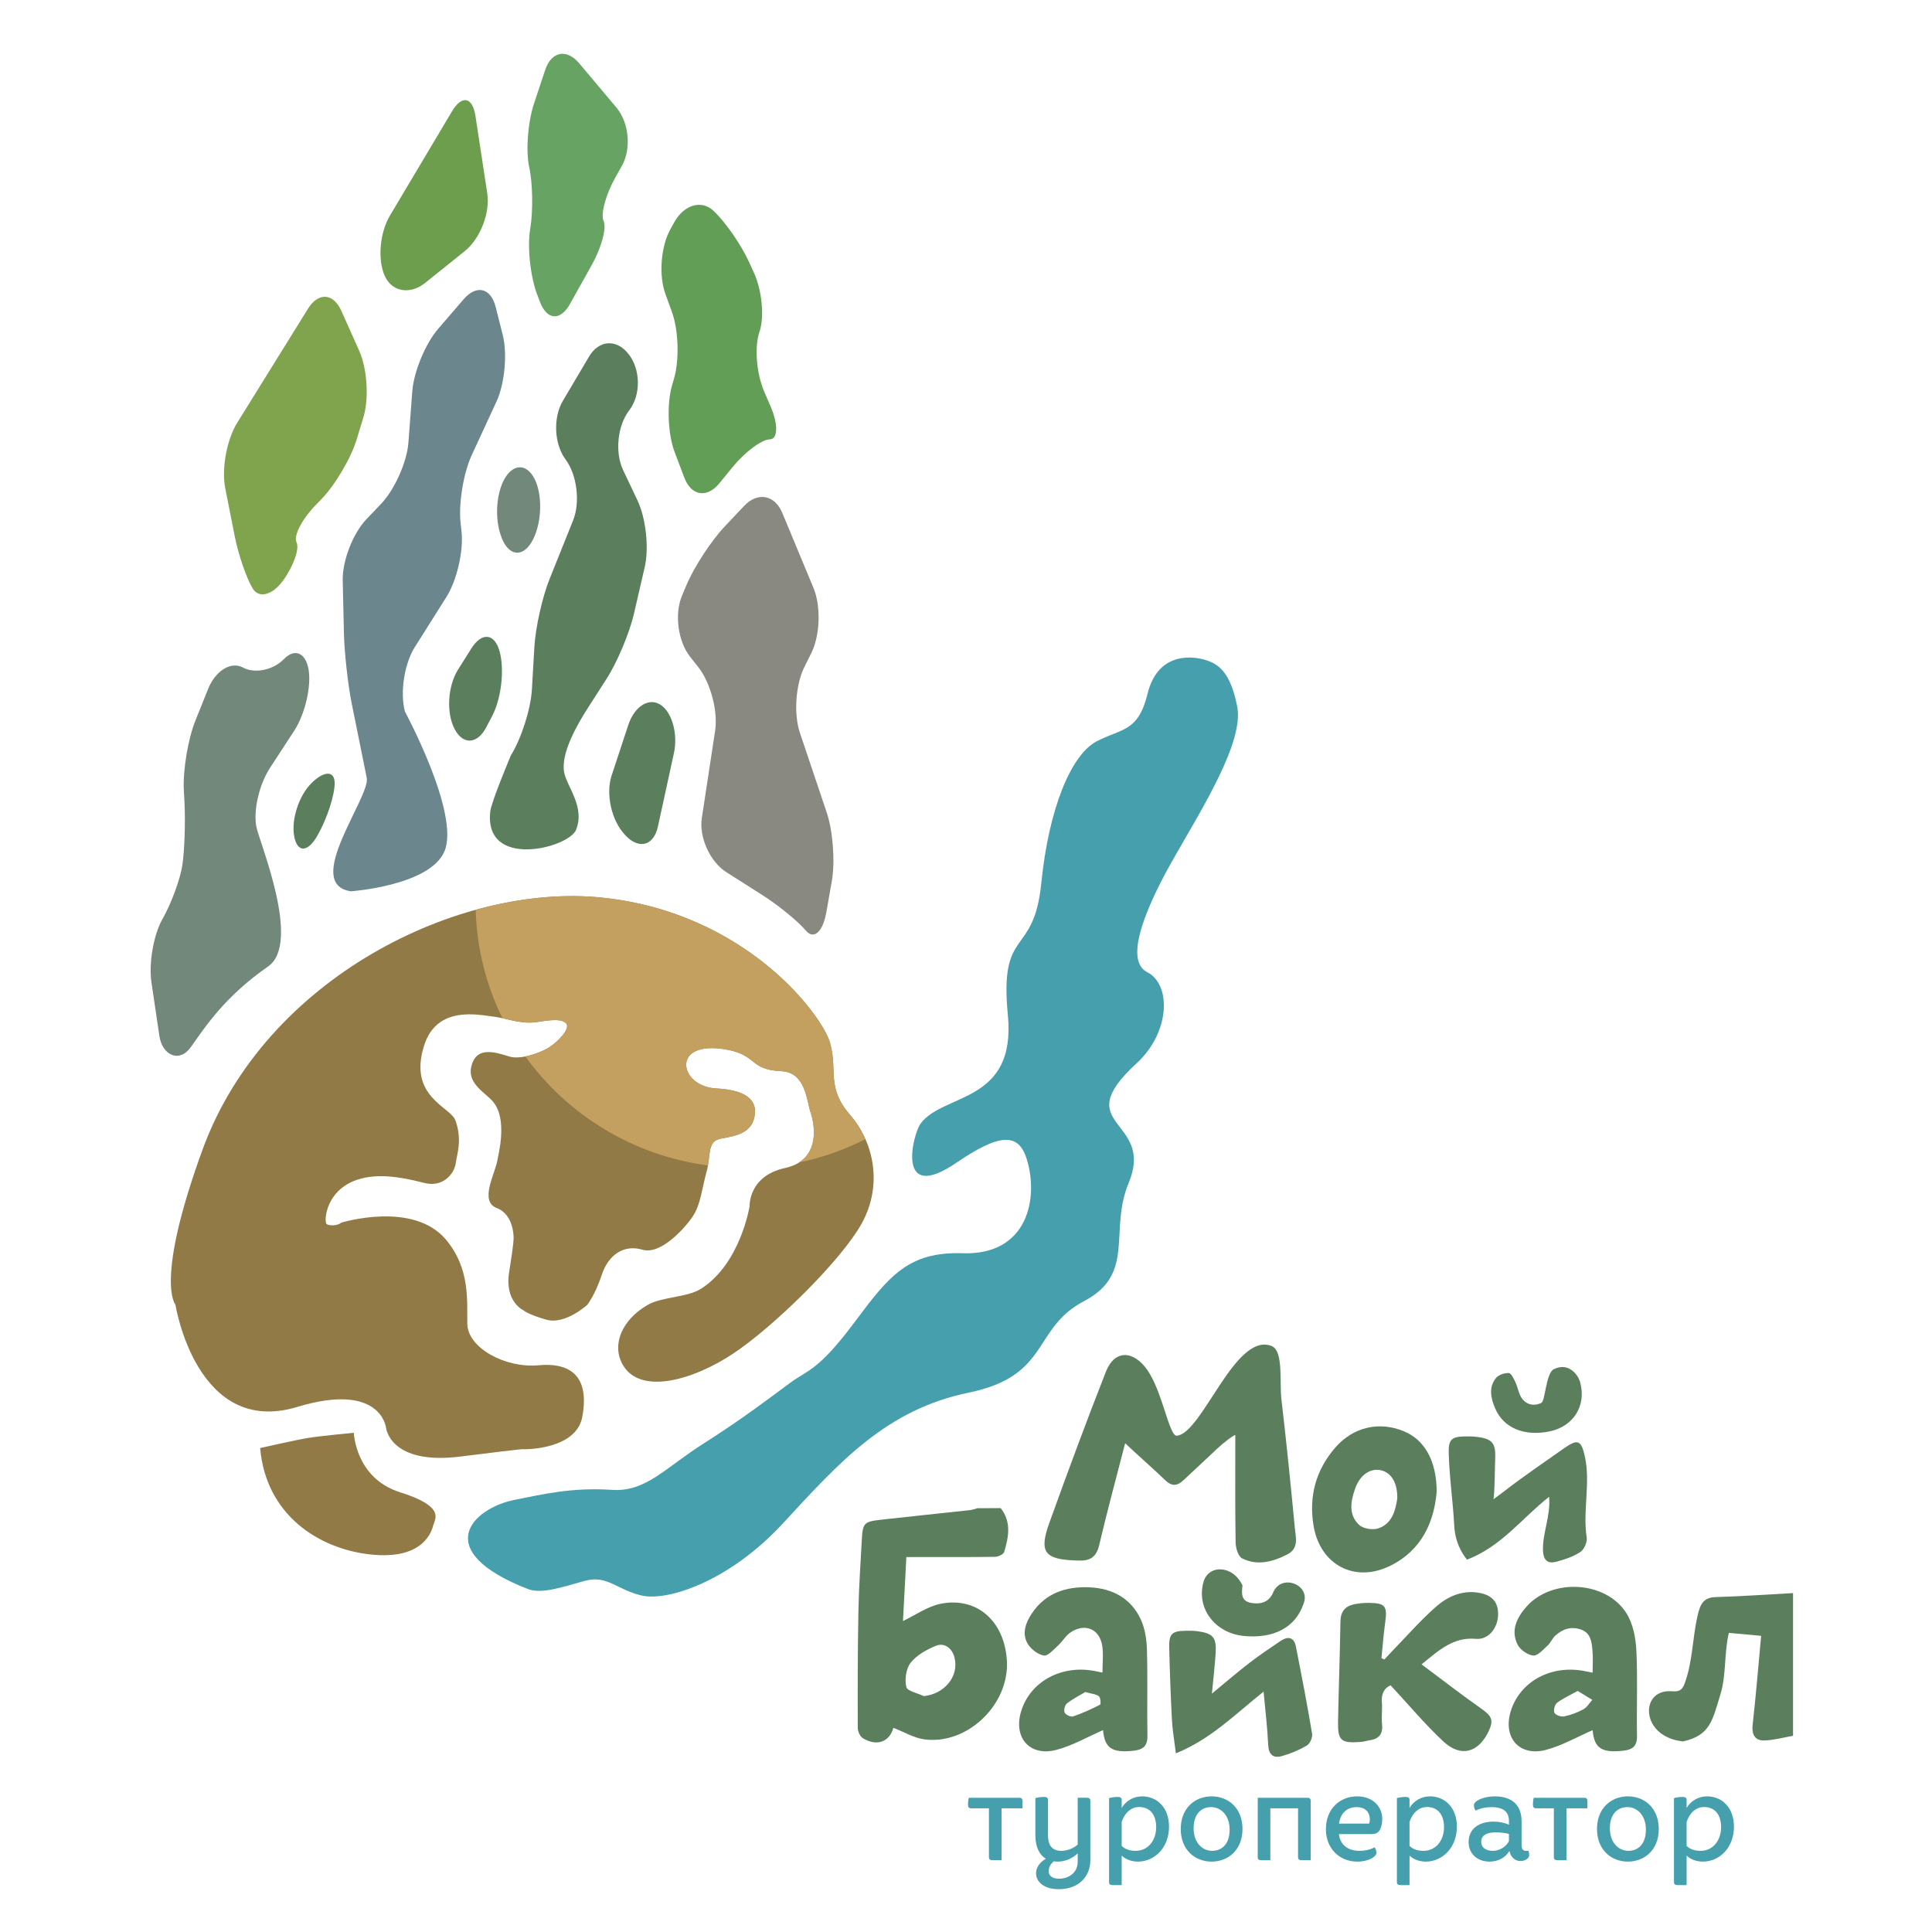
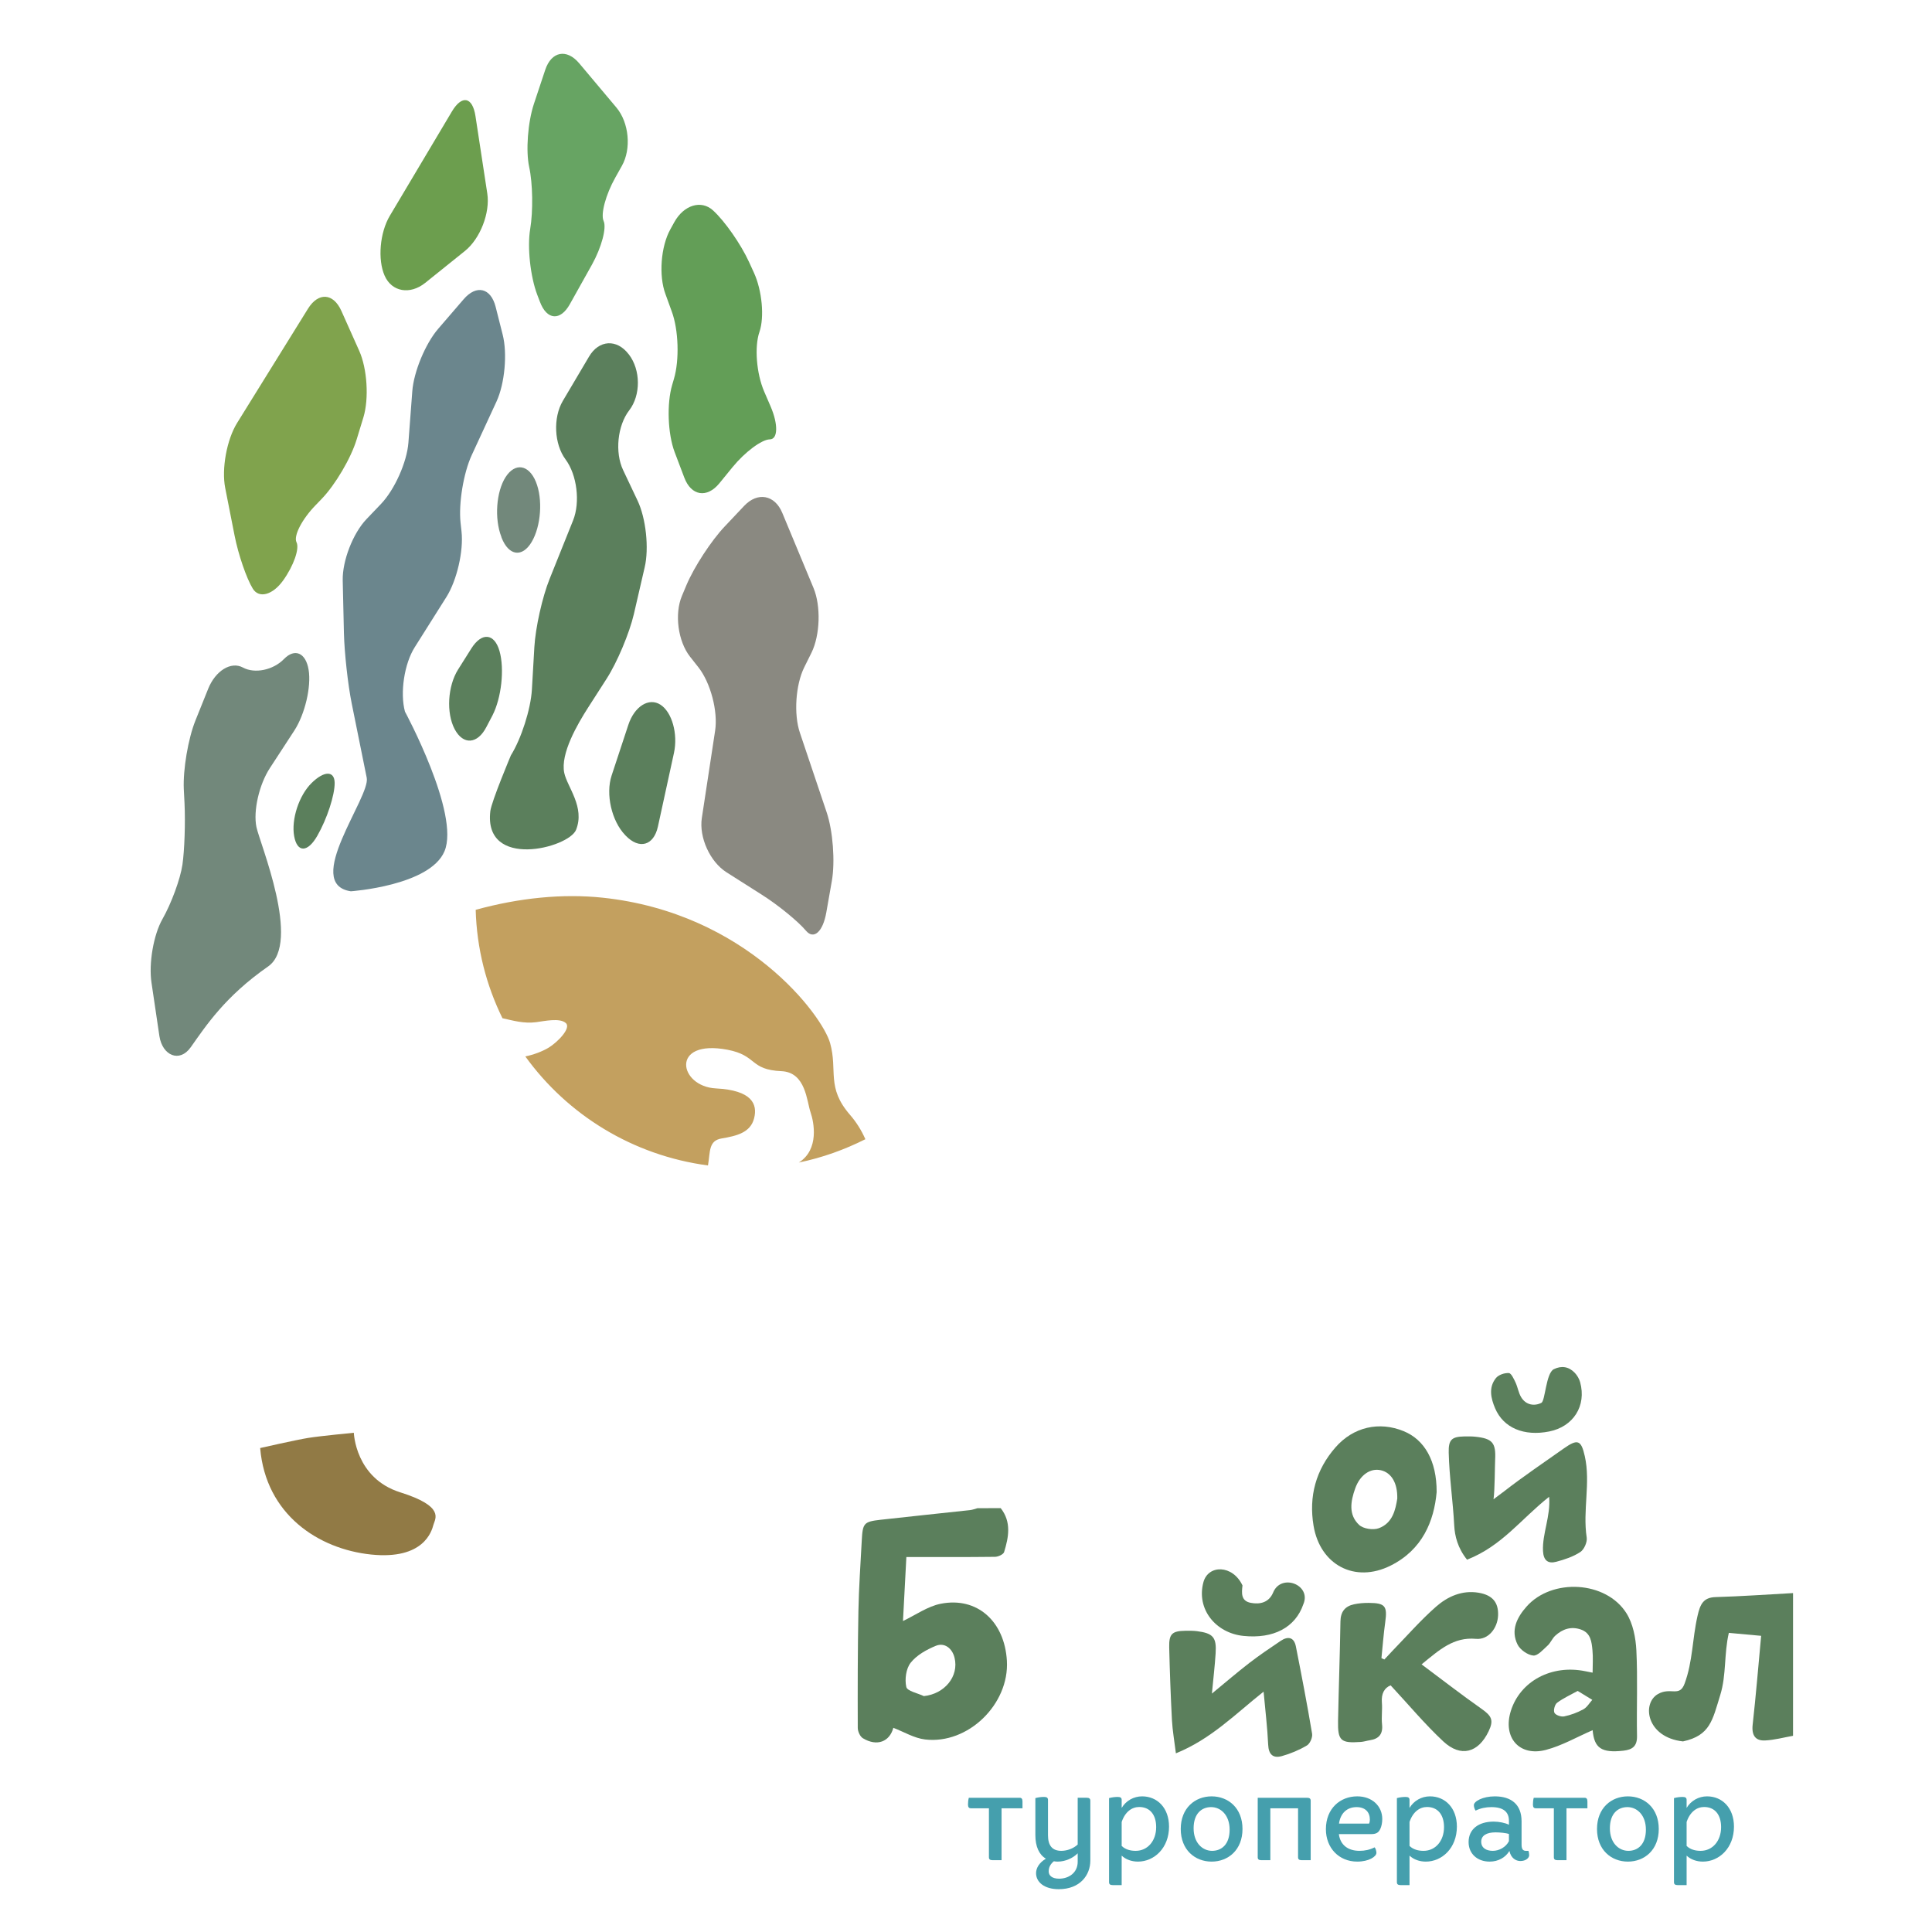
<svg xmlns="http://www.w3.org/2000/svg" version="1.1" id="Layer_1" x="0px" y="0px" width="400px" height="400px" viewBox="0 0 400 400" enable-background="new 0 0 400 400" xml:space="preserve">
  <g>
    <g>
      <g>
        <g>
-           <path fill="#917A45" d="M108.371,300.06c0,0,10.878,0.195,12.181-6.678c1.296-6.868-0.931-11.461-9.07-10.715      c-6.801,0.624-14.597-3.533-14.729-8.54c-0.098-4.726,0.664-11.373-4.399-17.446c-6.778-8.138-21.689-3.546-21.689-3.546      c-0.853,0.695-2.662,0.711-3.078,0.238c-0.614-0.678-0.033-9.47,10.69-9.852c3.202-0.111,6.875,0.701,9.658,1.41      c3.635,0.925,6.181-1.747,6.459-4.336c0.156-1.395,1.381-4.577-0.113-8.647c-1.074-2.848-9.843-4.878-6.469-15.499      c2.65-8.34,11.267-6.309,13.988-6.022c2.914,0.302,5.775,1.649,9.193,1.207c1.676-0.21,4.908-0.955,6.159,0.184      c1.161,1.048-1.742,3.986-3.565,5.094c-2.105,1.267-5.932,2.478-8.06,1.848c-2.555-0.757-7.069-2.506-7.99,2.268      c-0.691,3.479,3.104,5.26,4.634,7.179c2.922,3.657,1.033,10.707,0.786,12.107c-0.451,2.67-3.765,8.407-0.12,9.791      c3.646,1.395,3.499,6.232,3.499,6.232s0.074,0.895-0.921,7.028c-1.004,6.13,2.949,7.911,2.949,7.911s0.843,0.841,4.761,1.954      c3.918,1.097,8.449-3.066,8.449-3.066s1.625-2.005,3.009-6.201c1.375-4.199,4.605-6.358,8.425-5.224      c3.808,1.125,8.823-4.486,10.45-6.942c1.635-2.467,1.86-5.749,2.833-9.203c0.969-3.447-0.037-6.361,3.121-6.89      c3.129-0.525,5.972-1.211,6.719-4.174c0.753-2.938-0.446-5.806-7.915-6.186c-7.685-0.391-9.527-10.264,2.399-8.006      c6.218,1.183,4.536,4.146,11.184,4.439c5.066,0.228,5.22,6.258,6.03,8.554c0.794,2.298,2.332,9.837-5.294,11.497      c-7.611,1.648-7.336,7.891-7.336,7.891s-1.87,11.838-9.999,17.07c-2.924,1.886-8.175,1.657-11.157,3.408      c-5.275,3.077-7.424,8.148-5.162,12.263c3.545,6.457,14.579,3.323,22.857-2.173c8.307-5.479,22.514-19.338,26.758-27.138      c4.239-7.815,2.469-16.624-2.512-22.338c-4.959-5.718-2.508-9.125-4.12-14.86c-1.6-5.712-17.328-26.945-47.089-30.094      c-29.766-3.156-69.906,16.686-82.844,52.171c-9.954,27.301-5.619,32.057-5.619,32.057s4.324,27.546,25.258,21.201      c17.234-5.226,18.338,4.241,18.338,4.241s0.693,7.918,15.562,6.022C110.305,299.669,108.371,300.06,108.371,300.06z" />
-         </g>
-         <path fill="#459FAD" d="M256.155,146.319c-1.402-7.25-3.961-8.958-6.833-9.753c-3.278-0.915-9.716-1.085-11.719,7.022     c-1.973,8.105-5.44,7.162-10.644,9.951c-5.188,2.794-9.814,13.786-11.371,29.325c-1.54,15.54-8.716,8.806-6.926,27.25     c1.804,18.456-13.462,16.126-18.091,22.564c-1.575,2.186-5.222,16.696,7.445,8.054c8.79-5.998,12.816-6.318,14.53-0.842     c2.595,8.205,0.218,20.029-13.208,19.582c-11.254-0.374-15.269,4.691-22.38,14.237c-7.571,10.162-9.741,9.911-13.376,12.603     c-3.641,2.683-9.776,7.393-17.865,12.527c-8.129,5.145-11.983,10.09-19.018,9.623c-8.407-0.557-14.42,0.95-20.006,2.036     c-8.95,1.729-17.743,10.564,2.613,18.497c2.745,1.078,7.047-0.374,11.738-1.689c4.688-1.307,6.673,1.876,11.868,3.042     c5.187,1.182,17.973-2.761,29.278-15.047c11.832-12.834,21.439-23.484,38.374-26.971c16.956-3.487,13.092-13.288,23.875-18.943     c10.787-5.646,5.096-14.51,9.23-24.446c5.578-13.434-12.761-11.572,1.644-24.781c6.959-6.381,7.256-16.306,2.2-18.885     c-5.069-2.585,0.182-14.364,5.829-24.154C248.937,167.319,257.561,153.572,256.155,146.319z" />
+           </g>
        <path fill="#72887B" d="M33.004,214.523c0.619,4.011,4.167,5.586,6.499,2.281c3.174-4.49,7.126-10.525,16.005-16.707     c6.946-4.829-1.74-25.571-2.418-28.877c-0.687-3.31,0.561-8.796,2.778-12.187l5.077-7.79c2.195-3.397,3.53-9.059,2.95-12.574     c-0.58-3.528-2.868-4.523-5.104-2.222c-2.231,2.296-6.061,3.084-8.498,1.757c-2.459-1.333-5.675,0.648-7.191,4.403l-2.646,6.585     c-1.503,3.753-2.583,10.143-2.401,14.184l0.149,2.912c0.194,4.045,0,9.772-0.432,12.731c-0.429,2.958-2.298,8.033-4.142,11.277     c-1.842,3.241-2.866,9.171-2.26,13.177L33.004,214.523z" />
        <path fill="#5B7F5C" d="M64.488,162.139c2.6-2.574,4.75-2.609,4.8-0.074c0.035,2.521-1.575,7.466-3.589,10.972     c-2.002,3.509-4.172,3.539-4.798,0.076C60.281,169.642,61.896,164.704,64.488,162.139z" />
        <path fill="#6B868D" d="M75.929,161.044c0.792,3.971-13.369,21.976-3.291,23.488c0,0,16.365-1.128,19.387-8.284     c3.264-7.733-8.184-28.919-8.184-28.919c-1.048-3.914-0.139-9.917,2.031-13.338l6.546-10.38c2.16-3.425,3.584-9.524,3.136-13.547     l-0.198-1.813c-0.436-4.032,0.608-10.327,2.305-14.012l5.149-11.137c1.687-3.675,2.266-9.895,1.264-13.819l-1.461-5.774     c-1.003-3.925-3.982-4.626-6.621-1.553l-5.271,6.12c-2.644,3.07-5.055,8.885-5.358,12.917l-0.804,10.644     c-0.302,4.035-2.857,9.735-5.651,12.671l-3.022,3.162c-2.804,2.929-5.013,8.629-4.929,12.679l0.25,10.952     c0.102,4.049,0.813,10.604,1.619,14.578L75.929,161.044z" />
        <path fill="#80A34D" d="M63.774,63.9c2.145-3.445,5.24-3.24,6.902,0.462l3.693,8.261c1.658,3.692,2.049,9.889,0.876,13.766     l-1.398,4.577c-1.171,3.885-4.441,9.423-7.26,12.335l-1.248,1.297c-2.829,2.906-4.595,6.354-3.953,7.665     c0.664,1.298-0.58,4.853-2.75,7.893c-2.163,3.034-5.004,3.812-6.293,1.724c-1.29-2.086-3.002-7.046-3.78-11.019l-1.934-9.821     c-0.788-3.97,0.323-10.038,2.467-13.48L63.774,63.9z" />
        <path fill="#6C9E4E" d="M93.564,23.079c2.069-3.479,4.269-3.048,4.877,0.956l2.448,16.033c0.612,4.003-1.476,9.356-4.623,11.887     l-8.217,6.601c-3.167,2.541-6.94,1.869-8.413-1.474c-1.482-3.358-0.996-8.94,1.083-12.425L93.564,23.079z" />
        <path fill="#67A463" d="M119.934,13.12c-2.605-3.103-5.775-2.494-7.053,1.353l-2.33,7.007c-1.278,3.848-1.715,9.74-0.988,13.106     c0.742,3.364,0.83,9.141,0.207,12.838c-0.631,3.699,0.026,9.815,1.462,13.605l0.566,1.481c1.428,3.784,4.232,3.992,6.194,0.45     l4.588-8.207c1.962-3.538,3.048-7.588,2.393-8.997c-0.65-1.414,0.437-5.463,2.421-8.994l1.362-2.43     c1.995-3.523,1.478-8.954-1.126-12.055L119.934,13.12z" />
        <path fill="#639E57" d="M147.604,43.542c-2.436-2.201-6.024-1.102-7.989,2.441l-0.839,1.518     c-1.959,3.534-2.414,9.551-1.015,13.346l1.312,3.62c1.421,3.802,1.614,10.088,0.461,13.965l-0.362,1.24     c-1.153,3.879-0.924,10.155,0.509,13.94l1.995,5.268c1.425,3.793,4.686,4.325,7.257,1.187l2.735-3.353     c2.563-3.132,6.03-5.72,7.713-5.749c1.686-0.023,1.767-3.089,0.167-6.812l-1.345-3.118c-1.593-3.72-2.03-9.268-0.967-12.318     c1.053-3.059,0.545-8.569-1.14-12.251l-1.013-2.218C153.396,50.564,150.043,45.749,147.604,43.542z" />
        <path fill="#8A8981" d="M161.962,106.181c-1.556-3.745-5.103-4.392-7.889-1.449l-4.03,4.268     c-2.786,2.939-6.347,8.399-7.918,12.133l-0.944,2.25c-1.566,3.728-0.82,9.393,1.684,12.575l1.762,2.235     c2.495,3.191,4.043,9.075,3.434,13.078l-2.755,18.097c-0.605,4.004,1.695,9.062,5.106,11.227l7.319,4.648     c3.417,2.167,7.522,5.527,9.133,7.447c1.61,1.924,3.5,0.241,4.209-3.744l1.15-6.541c0.708-3.992,0.228-10.395-1.077-14.238     l-5.535-16.455c-1.298-3.834-0.896-9.945,0.912-13.58l1.492-3.007c1.782-3.629,1.972-9.666,0.41-13.403L161.962,106.181z" />
        <path fill="#5B7F5C" d="M130.16,73.341c-2.462-3.216-6.164-2.991-8.212,0.498l-5.422,9.165     c-2.053,3.488-1.796,8.948,0.572,12.124c2.367,3.185,3.063,8.853,1.554,12.615l-4.844,12.07     c-1.523,3.76-2.946,10.14-3.177,14.185l-0.509,8.797c-0.242,4.045-2.204,10.157-4.345,13.586c0,0-4.025,9.543-4.26,11.561     c-1.44,12.175,16.251,7.623,17.75,3.862c1.884-4.705-1.822-8.85-2.445-11.792c-0.832-3.971,2.746-10.096,4.929-13.504     l3.848-5.993c2.186-3.403,4.716-9.427,5.636-13.371l2.239-9.692c0.931-3.945,0.262-10.164-1.48-13.822l-2.982-6.298     c-1.742-3.656-1.171-9.229,1.255-12.369c2.424-3.148,2.393-8.353-0.059-11.571L130.16,73.341z" />
        <path fill="#72887B" d="M104.688,98.76c1.964-3.03,4.783-2.59,6.255,0.977c1.473,3.57,1.085,9.179-0.868,12.472     c-1.949,3.282-4.749,2.887-6.226-0.885l-0.049-0.181C102.331,107.367,102.733,101.796,104.688,98.76z" />
        <path fill="#5B7F5C" d="M97.578,134.272c2.156-3.431,4.786-3.189,5.846,0.539c1.054,3.731,0.385,9.717-1.468,13.313l-1.242,2.372     c-1.85,3.601-4.818,3.806-6.588,0.459c-1.758-3.345-1.443-8.887,0.704-12.321L97.578,134.272z" />
        <path fill="#5B7F5C" d="M136.746,145.903c-2.408-1.544-5.393,0.336-6.661,4.187l-3.455,10.472     c-1.268,3.845-0.013,9.388,2.785,12.311l0.125,0.135c2.812,2.92,5.809,2.075,6.675-1.874l3.318-15.226     C140.394,151.948,139.138,147.452,136.746,145.903z" />
        <path fill="#C3A05F" d="M165.389,240.69c4.866-0.999,9.469-2.664,13.779-4.829c-0.816-1.843-1.882-3.556-3.185-5.05     c-4.959-5.718-2.508-9.125-4.12-14.86c-1.6-5.712-17.328-26.945-47.089-30.094c-8.233-0.875-17.261,0.023-26.288,2.512     c0.223,8.036,2.191,15.626,5.542,22.442c2.18,0.484,4.415,1.152,6.965,0.822c1.676-0.21,4.908-0.955,6.159,0.184     c1.161,1.048-1.742,3.986-3.565,5.094c-1.244,0.748-3.086,1.468-4.825,1.81c8.717,12.084,22.232,20.506,37.818,22.574     c0.492-2.858,0.083-5.13,2.832-5.592c3.129-0.525,5.972-1.211,6.719-4.174c0.753-2.938-0.446-5.806-7.915-6.186     c-7.685-0.391-9.527-10.264,2.399-8.006c6.218,1.183,4.536,4.146,11.184,4.439c5.066,0.228,5.22,6.258,6.03,8.554     C168.5,232.28,169.682,237.982,165.389,240.69z" />
      </g>
      <path fill="#917A45" d="M82.861,308.97c-9.312-2.93-9.603-12.331-9.603-12.331s-7.063,0.674-9.439,1.066    c-2.467,0.392-9.956,2.095-9.956,2.095c1.161,13.768,12.062,20.921,22.978,22.05c10.916,1.121,12.545-4.854,12.895-6.155    C90.091,314.403,92.174,311.896,82.861,308.97z" />
    </g>
    <g>
      <path fill-rule="evenodd" clip-rule="evenodd" fill="#5B7F5C" d="M207.189,312.25c2.252,2.867,1.646,6.004,0.702,9.087    c-0.153,0.49-1.229,0.978-1.883,0.987c-6.05,0.074-12.101,0.044-18.354,0.044c-0.24,4.522-0.479,9.006-0.701,13.246    c2.628-1.244,5.099-3.038,7.82-3.575c7.522-1.484,13.211,3.625,13.693,11.796c0.528,8.985-8.042,17.373-16.952,16.301    c-2.262-0.272-4.397-1.589-6.558-2.411c-0.756,2.856-3.361,3.937-6.301,2.16c-0.59-0.352-1.06-1.405-1.063-2.14    c-0.023-8.064-0.021-16.131,0.134-24.192c0.092-4.867,0.439-9.723,0.692-14.584c0.191-3.623,0.418-3.92,3.89-4.316    c6.168-0.698,12.351-1.322,18.525-2c0.532-0.058,1.04-0.266,1.561-0.402C203.988,312.25,205.591,312.25,207.189,312.25z     M191.272,351.16c4.313-0.45,7.3-4.1,6.356-7.945c-0.475-1.955-2.078-3.213-3.891-2.46c-1.914,0.79-3.953,1.924-5.193,3.498    c-0.961,1.217-1.262,3.453-0.901,5.019C187.838,350.13,189.998,350.546,191.272,351.16z" />
      <path fill-rule="evenodd" clip-rule="evenodd" fill="#5B7F5C" d="M371.228,359.38c-1.936,0.342-3.867,0.877-5.814,0.964    c-1.933,0.087-2.794-1.012-2.544-3.269c0.677-6.054,1.172-12.129,1.756-18.395c-2.344-0.214-4.604-0.419-6.689-0.611    c-1.021,4.357-0.486,8.678-1.766,12.821c-1.625,5.264-2.088,8.425-7.729,9.651c-7.571-0.84-8.582-7.866-5.177-9.813    c2.633-1.503,4.444,0.746,5.516-2.165c1.699-4.604,1.574-9.188,2.672-14.007c0.539-2.375,1.172-3.823,3.75-3.896    c5.345-0.152,10.689-0.539,16.026-0.829C371.228,339.684,371.228,349.53,371.228,359.38z" />
-       <path fill-rule="evenodd" clip-rule="evenodd" fill="#5B7F5C" d="M243.642,297.249c5.302-0.476,12.057-21.544,19.629-18.573    c2.495,0.979,1.618,7.51,2.027,10.986c1.043,8.866,1.933,17.749,2.781,26.637c0.186,1.966,0.901,4.273-1.559,5.531    c-3.003,1.533-6.194,2.395-9.357,0.813c-0.808-0.404-1.321-2.14-1.343-3.273c-0.116-7.413-0.062-14.828-0.062-22.244    c-0.278-0.097-2.658,1.759-3.645,2.702c-2.365,2.261-4.786,4.458-7.167,6.701c-1.268,1.201-2.414,1.175-3.695-0.058    c-2.122-2.046-4.338-4.001-6.514-5.998c-0.575-0.53-1.137-1.067-1.786-1.674c-1.842,7.163-3.74,14.125-5.386,21.145    c-0.583,2.487-1.964,3.252-4.233,3.149c-0.159-0.012-0.32,0-0.475-0.009c-6.63-0.22-7.8-1.711-5.578-7.858    c3.772-10.458,7.62-20.894,11.692-31.239c1.841-4.673,5.764-4.383,8.59-0.321C240.695,288.17,242.066,297.39,243.642,297.249z" />
      <path fill-rule="evenodd" clip-rule="evenodd" fill="#5B7F5C" d="M286.619,343.578c0.549-0.588,1.09-1.188,1.654-1.768    c2.992-3.08,5.829-6.341,9.048-9.169c2.403-2.11,5.397-3.455,8.804-2.885c2.893,0.488,4.137,2.019,4.038,4.685    c-0.098,2.66-2.02,5.102-4.58,4.865c-4.635-0.422-7.563,2.271-11.26,5.283c4.259,3.174,8.257,6.283,12.397,9.192    c2.13,1.496,2.58,2.372,1.483,4.669c-2.14,4.46-5.764,5.46-9.388,2.085c-3.821-3.567-7.194-7.617-10.9-11.601    c-1.292,0.514-1.958,1.715-1.81,3.544c0.125,1.506-0.126,3.045,0.035,4.546c0.21,2.011-0.654,2.986-2.546,3.28    c-0.627,0.094-1.242,0.306-1.869,0.347c-4.142,0.298-4.772-0.253-4.695-4.355c0.135-6.866,0.385-13.726,0.495-20.59    c0.03-2.021,0.954-3.157,2.821-3.556c1.001-0.216,2.053-0.294,3.08-0.286c3.363,0.023,3.837,0.665,3.374,3.975    c-0.346,2.475-0.532,4.971-0.786,7.46C286.215,343.394,286.418,343.488,286.619,343.578z" />
-       <path fill-rule="evenodd" clip-rule="evenodd" fill="#5B7F5C" d="M228.375,358.207c-3.196,1.386-6.299,3.2-9.649,4.082    c-5.554,1.463-9.003-2.558-7.291-8.052c1.911-6.154,8.417-9.647,15.349-8.245c0.46,0.096,0.916,0.189,1.469,0.302    c0-1.92,0.223-3.77-0.048-5.545c-0.538-3.497-3.566-4.771-6.552-2.785c-1.011,0.675-1.657,1.874-2.583,2.714    c-0.92,0.828-2.103,2.225-2.953,2.081c-1.252-0.213-2.706-1.337-3.368-2.483c-1.237-2.144-0.35-4.399,0.922-6.287    c2.813-4.186,7.07-5.555,11.848-5.354c4.798,0.203,8.703,2.277,10.727,6.779c0.85,1.9,1.167,4.16,1.22,6.268    c0.165,5.907-0.009,11.826,0.099,17.735c0.034,2.083-0.923,2.821-2.777,3.04C230.199,362.988,228.701,361.915,228.375,358.207z     M224.706,350.316c-1.091,0.651-2.546,1.381-3.807,2.353c-0.434,0.332-0.691,1.413-0.474,1.902    c0.204,0.457,1.268,0.953,1.741,0.795c1.919-0.652,3.781-1.498,5.584-2.425c0.197-0.101,0.12-1.462-0.228-1.739    C226.955,350.747,226.062,350.703,224.706,350.316z" />
      <path fill-rule="evenodd" clip-rule="evenodd" fill="#5B7F5C" d="M329.736,358.215c-3.213,1.391-6.319,3.199-9.667,4.08    c-5.538,1.454-8.988-2.591-7.262-8.08c1.932-6.154,8.425-9.627,15.36-8.217c0.453,0.095,0.911,0.181,1.566,0.309    c0-1.634,0.116-3.146-0.032-4.635c-0.169-1.732-0.339-3.582-2.393-4.297c-2.026-0.703-3.796-0.104-5.299,1.264    c-0.632,0.573-0.963,1.48-1.592,2.055c-0.919,0.83-2.051,2.159-2.975,2.068c-1.174-0.113-2.712-1.196-3.25-2.28    c-1.469-2.953-0.124-5.612,1.857-7.851c5.271-5.96,16.486-5.334,20.697,1.389c1.353,2.158,1.913,5.077,2.046,7.688    c0.292,5.898,0.023,11.819,0.134,17.731c0.036,2.101-0.964,2.81-2.801,3.02C331.543,362.982,330.074,361.919,329.736,358.215z     M326.645,350.089c-1.506,0.834-2.994,1.498-4.269,2.455c-0.476,0.359-0.802,1.576-0.544,2.073    c0.246,0.487,1.383,0.877,2.016,0.744c1.371-0.281,2.737-0.792,3.97-1.467c0.749-0.403,1.239-1.286,1.849-1.956    C328.774,351.393,327.885,350.848,326.645,350.089z" />
      <path fill-rule="evenodd" clip-rule="evenodd" fill="#5B7F5C" d="M297.442,308.922c-0.528,5.973-2.926,11.94-9.56,15.235    c-7.374,3.666-14.557-0.143-15.921-8.251c-1.026-6.11,0.48-11.588,4.52-16.225c3.738-4.288,9.104-5.433,14.129-3.376    C294.909,298.064,297.47,302.415,297.442,308.922z M289.29,310.267c0.077-3.274-1.257-5.382-3.395-5.868    c-2.18-0.498-4.332,0.98-5.319,3.774c-0.941,2.643-1.436,5.456,0.831,7.556c0.864,0.802,2.907,1.1,4.063,0.672    C288.356,315.334,288.932,312.527,289.29,310.267z" />
      <path fill-rule="evenodd" clip-rule="evenodd" fill="#5B7F5C" d="M320.728,309.895c-5.894,4.667-9.707,10.139-16.99,13.021    c-1.94-2.403-2.545-4.915-2.658-7.096c-0.262-5.025-1.02-10.059-1.14-15.091c-0.059-2.653,0.622-3.273,3.195-3.329    c0.798-0.018,1.604-0.021,2.395,0.065c3.459,0.379,4.203,1.26,4.023,4.74c-0.065,1.273-0.062,6.324-0.334,8.202    c1.008-0.756,1.647-1.22,2.271-1.704c3.712-2.893,8.438-6.107,12.277-8.815c2.87-2.023,3.596-1.76,4.349,1.604    c1.236,5.505-0.471,11.257,0.393,16.833c0.146,0.943-0.528,2.476-1.314,2.998c-1.472,0.978-3.263,1.566-4.997,2.026    c-1.687,0.444-2.636-0.25-2.735-2.228C319.286,317.539,321.082,313.879,320.728,309.895z" />
      <path fill-rule="evenodd" clip-rule="evenodd" fill="#5B7F5C" d="M261.613,350.237c-5.828,4.615-10.857,9.811-18.155,12.773    c-0.315-2.552-0.698-4.697-0.818-6.854c-0.264-5.025-0.448-10.059-0.569-15.093c-0.063-2.784,0.604-3.391,3.337-3.429    c0.798-0.008,1.604-0.023,2.396,0.078c3.362,0.429,4.098,1.269,3.876,4.63c-0.166,2.605-0.477,5.202-0.768,8.295    c2.779-2.282,5.226-4.391,7.777-6.362c2.083-1.603,4.268-3.072,6.446-4.541c1.521-1.028,2.779-0.792,3.163,1.149    c1.19,6.008,2.346,12.021,3.357,18.058c0.132,0.755-0.43,2.054-1.063,2.431c-1.604,0.955-3.385,1.698-5.185,2.205    c-1.812,0.508-2.755-0.288-2.846-2.359C262.402,357.665,261.967,354.123,261.613,350.237z" />
      <path fill-rule="evenodd" clip-rule="evenodd" fill="#5B7F5C" d="M319.127,290.444c-1.475,0.74-3.205,0.452-4.18-1.156    c-0.56-0.918-0.712-2.074-1.173-3.063c-0.352-0.737-0.876-1.912-1.383-1.946c-0.883-0.059-2.124,0.359-2.665,1.027    c-1.575,1.948-1.056,4.205-0.174,6.278c1.737,4.063,5.979,5.826,11.193,4.789c5.013-0.997,7.746-5.31,6.407-10.198    c-0.19-0.693-0.602-1.404-1.096-1.93c-1.227-1.294-2.74-1.561-4.352-0.767C320.063,284.288,319.933,290.043,319.127,290.444z" />
      <path fill-rule="evenodd" clip-rule="evenodd" fill="#5B7F5C" d="M257.245,328.248c-0.184,1.558-0.342,3.211,1.704,3.602    c1.932,0.37,3.736-0.068,4.612-2.065c1.623-4.153,8.019-1.686,6.285,2.348c-1.66,4.844-6.197,7.201-12.401,6.566    c-5.754-0.586-9.803-5.559-8.286-11.132C250.151,323.92,255.199,323.92,257.245,328.248z" />
    </g>
    <g>
      <path fill="#459FAD" d="M205.521,385.135c-0.557,0-0.774-0.194-0.774-0.605v-10.145h-3.729c-0.411,0-0.605-0.218-0.605-0.774    c0-0.437,0.049-0.97,0.17-1.403h10.507c0.412,0,0.605,0.217,0.605,0.773v1.404h-4.333v10.75H205.521z" />
      <path fill="#459FAD" d="M214.506,387.822c0-1.065,0.654-2.18,2.034-3.002c-1.404-0.824-2.179-2.494-2.179-4.892v-7.65    c0.604-0.169,1.234-0.242,1.815-0.242c0.557,0,0.799,0.193,0.799,0.604v7.313c0,2.13,0.872,3.243,2.761,3.243    c1.186,0,2.517-0.483,3.389-1.308v-9.683h1.841c0.557,0,0.775,0.192,0.775,0.604v12.396c0,3.026-2.131,5.931-6.538,5.931    C216.201,391.139,214.506,389.663,214.506,387.822z M218.187,385.354c-0.727,0.604-1.065,1.282-1.065,2.106    c0,0.87,0.727,1.501,2.155,1.501c1.961,0,3.849-1.188,3.849-3.511v-1.743c-0.968,0.993-2.565,1.719-4.139,1.719    C218.695,385.426,218.429,385.401,218.187,385.354z" />
      <path fill="#459FAD" d="M229.617,372.278c0.605-0.169,1.234-0.242,1.815-0.242c0.557,0,0.799,0.193,0.799,0.604v1.672    c0.896-1.501,2.494-2.396,4.237-2.396c3.124,0,5.568,2.371,5.568,6.27c0,4.407-3.051,7.24-6.439,7.24    c-1.26,0-2.494-0.412-3.366-1.236v6.102h-1.84c-0.557,0-0.774-0.192-0.774-0.604V372.278z M232.231,377.219v4.962    c0.775,0.751,1.817,1.017,2.905,1.017c2.445,0,4.237-2.032,4.237-4.915c0-2.542-1.282-4.163-3.511-4.163    C234.387,374.119,232.958,375.063,232.231,377.219z" />
      <path fill="#459FAD" d="M250.854,385.426c-3.438,0-6.393-2.421-6.393-6.755c0-4.335,2.955-6.755,6.393-6.755    s6.392,2.42,6.392,6.755C257.245,383.005,254.291,385.426,250.854,385.426z M250.95,383.197c1.961,0,3.631-1.331,3.631-4.382    s-1.864-4.673-3.825-4.673s-3.631,1.331-3.631,4.382S248.989,383.197,250.95,383.197z" />
      <path fill="#459FAD" d="M271.363,385.135h-1.84c-0.557,0-0.774-0.194-0.774-0.605v-10.145h-5.739v10.75h-1.84    c-0.557,0-0.774-0.194-0.774-0.605v-12.322h10.192c0.558,0,0.775,0.192,0.775,0.604V385.135z" />
      <path fill="#459FAD" d="M284.973,383.609c0,0.774-1.55,1.816-3.971,1.816c-3.777,0-6.489-2.809-6.489-6.707    c0-4.285,2.954-6.803,6.489-6.803c3.1,0,5.181,2.032,5.181,4.696c0,0.799-0.169,1.55-0.41,2.059    c-0.389,0.799-0.896,1.064-1.914,1.064H277.2c0.291,2.325,1.985,3.462,4.261,3.462c1.139,0,2.132-0.218,3.148-0.726    C284.803,382.714,284.973,383.223,284.973,383.609z M277.225,377.558h6.223c0.121-0.243,0.17-0.533,0.17-0.8    c0-1.598-0.969-2.615-2.761-2.615C278.871,374.143,277.516,375.426,277.225,377.558z" />
      <path fill="#459FAD" d="M289.212,372.278c0.605-0.169,1.235-0.242,1.816-0.242c0.556,0,0.799,0.193,0.799,0.604v1.672    c0.896-1.501,2.494-2.396,4.237-2.396c3.123,0,5.568,2.371,5.568,6.27c0,4.407-3.051,7.24-6.44,7.24    c-1.26,0-2.494-0.412-3.365-1.236v6.102h-1.84c-0.558,0-0.775-0.192-0.775-0.604V372.278z M291.827,377.219v4.962    c0.774,0.751,1.815,1.017,2.904,1.017c2.446,0,4.238-2.032,4.238-4.915c0-2.542-1.283-4.163-3.511-4.163    C293.981,374.119,292.553,375.063,291.827,377.219z" />
      <path fill="#459FAD" d="M316.452,383.197c0.097,0.291,0.146,0.582,0.146,0.921c0,0.533-0.678,1.187-1.815,1.187    c-0.944,0-1.961-0.604-2.275-2.082c-0.823,1.355-2.301,2.203-4.093,2.203c-2.566,0-4.358-1.646-4.358-4.044    c0-2.663,2.034-4.238,5.206-4.238c1.089,0,2.422,0.268,3.147,0.654v-0.822c0-1.841-1.162-2.833-3.632-2.833    c-1.138,0-2.252,0.218-3.268,0.727c-0.194-0.242-0.363-0.75-0.363-1.139c0-0.773,1.815-1.814,4.333-1.814    c3.462,0,5.545,1.718,5.545,5.156v4.843c0,0.993,0.339,1.282,0.92,1.282H316.452z M312.409,381.188v-1.477    c-0.582-0.219-1.937-0.34-2.76-0.34c-1.912,0-2.979,0.68-2.979,1.938c0,1.283,1.042,1.888,2.397,1.888    C310.375,383.197,311.779,382.446,312.409,381.188z" />
      <path fill="#459FAD" d="M322.484,385.135c-0.557,0-0.775-0.194-0.775-0.605v-10.145h-3.728c-0.412,0-0.605-0.218-0.605-0.774    c0-0.437,0.048-0.97,0.169-1.403h10.508c0.412,0,0.605,0.217,0.605,0.773v1.404h-4.334v10.75H322.484z" />
      <path fill="#459FAD" d="M337.037,385.426c-3.438,0-6.393-2.421-6.393-6.755c0-4.335,2.955-6.755,6.393-6.755    c3.438,0,6.393,2.42,6.393,6.755C343.43,383.005,340.476,385.426,337.037,385.426z M337.134,383.197    c1.962,0,3.632-1.331,3.632-4.382s-1.864-4.673-3.825-4.673s-3.631,1.331-3.631,4.382S335.173,383.197,337.134,383.197z" />
      <path fill="#459FAD" d="M346.579,372.278c0.605-0.169,1.235-0.242,1.816-0.242c0.557,0,0.8,0.193,0.8,0.604v1.672    c0.896-1.501,2.493-2.396,4.236-2.396c3.124,0,5.568,2.371,5.568,6.27c0,4.407-3.051,7.24-6.44,7.24    c-1.259,0-2.493-0.412-3.364-1.236v6.102h-1.841c-0.558,0-0.775-0.192-0.775-0.604V372.278z M349.195,377.219v4.962    c0.773,0.751,1.815,1.017,2.904,1.017c2.445,0,4.237-2.032,4.237-4.915c0-2.542-1.283-4.163-3.512-4.163    C351.349,374.119,349.921,375.063,349.195,377.219z" />
    </g>
  </g>
</svg>